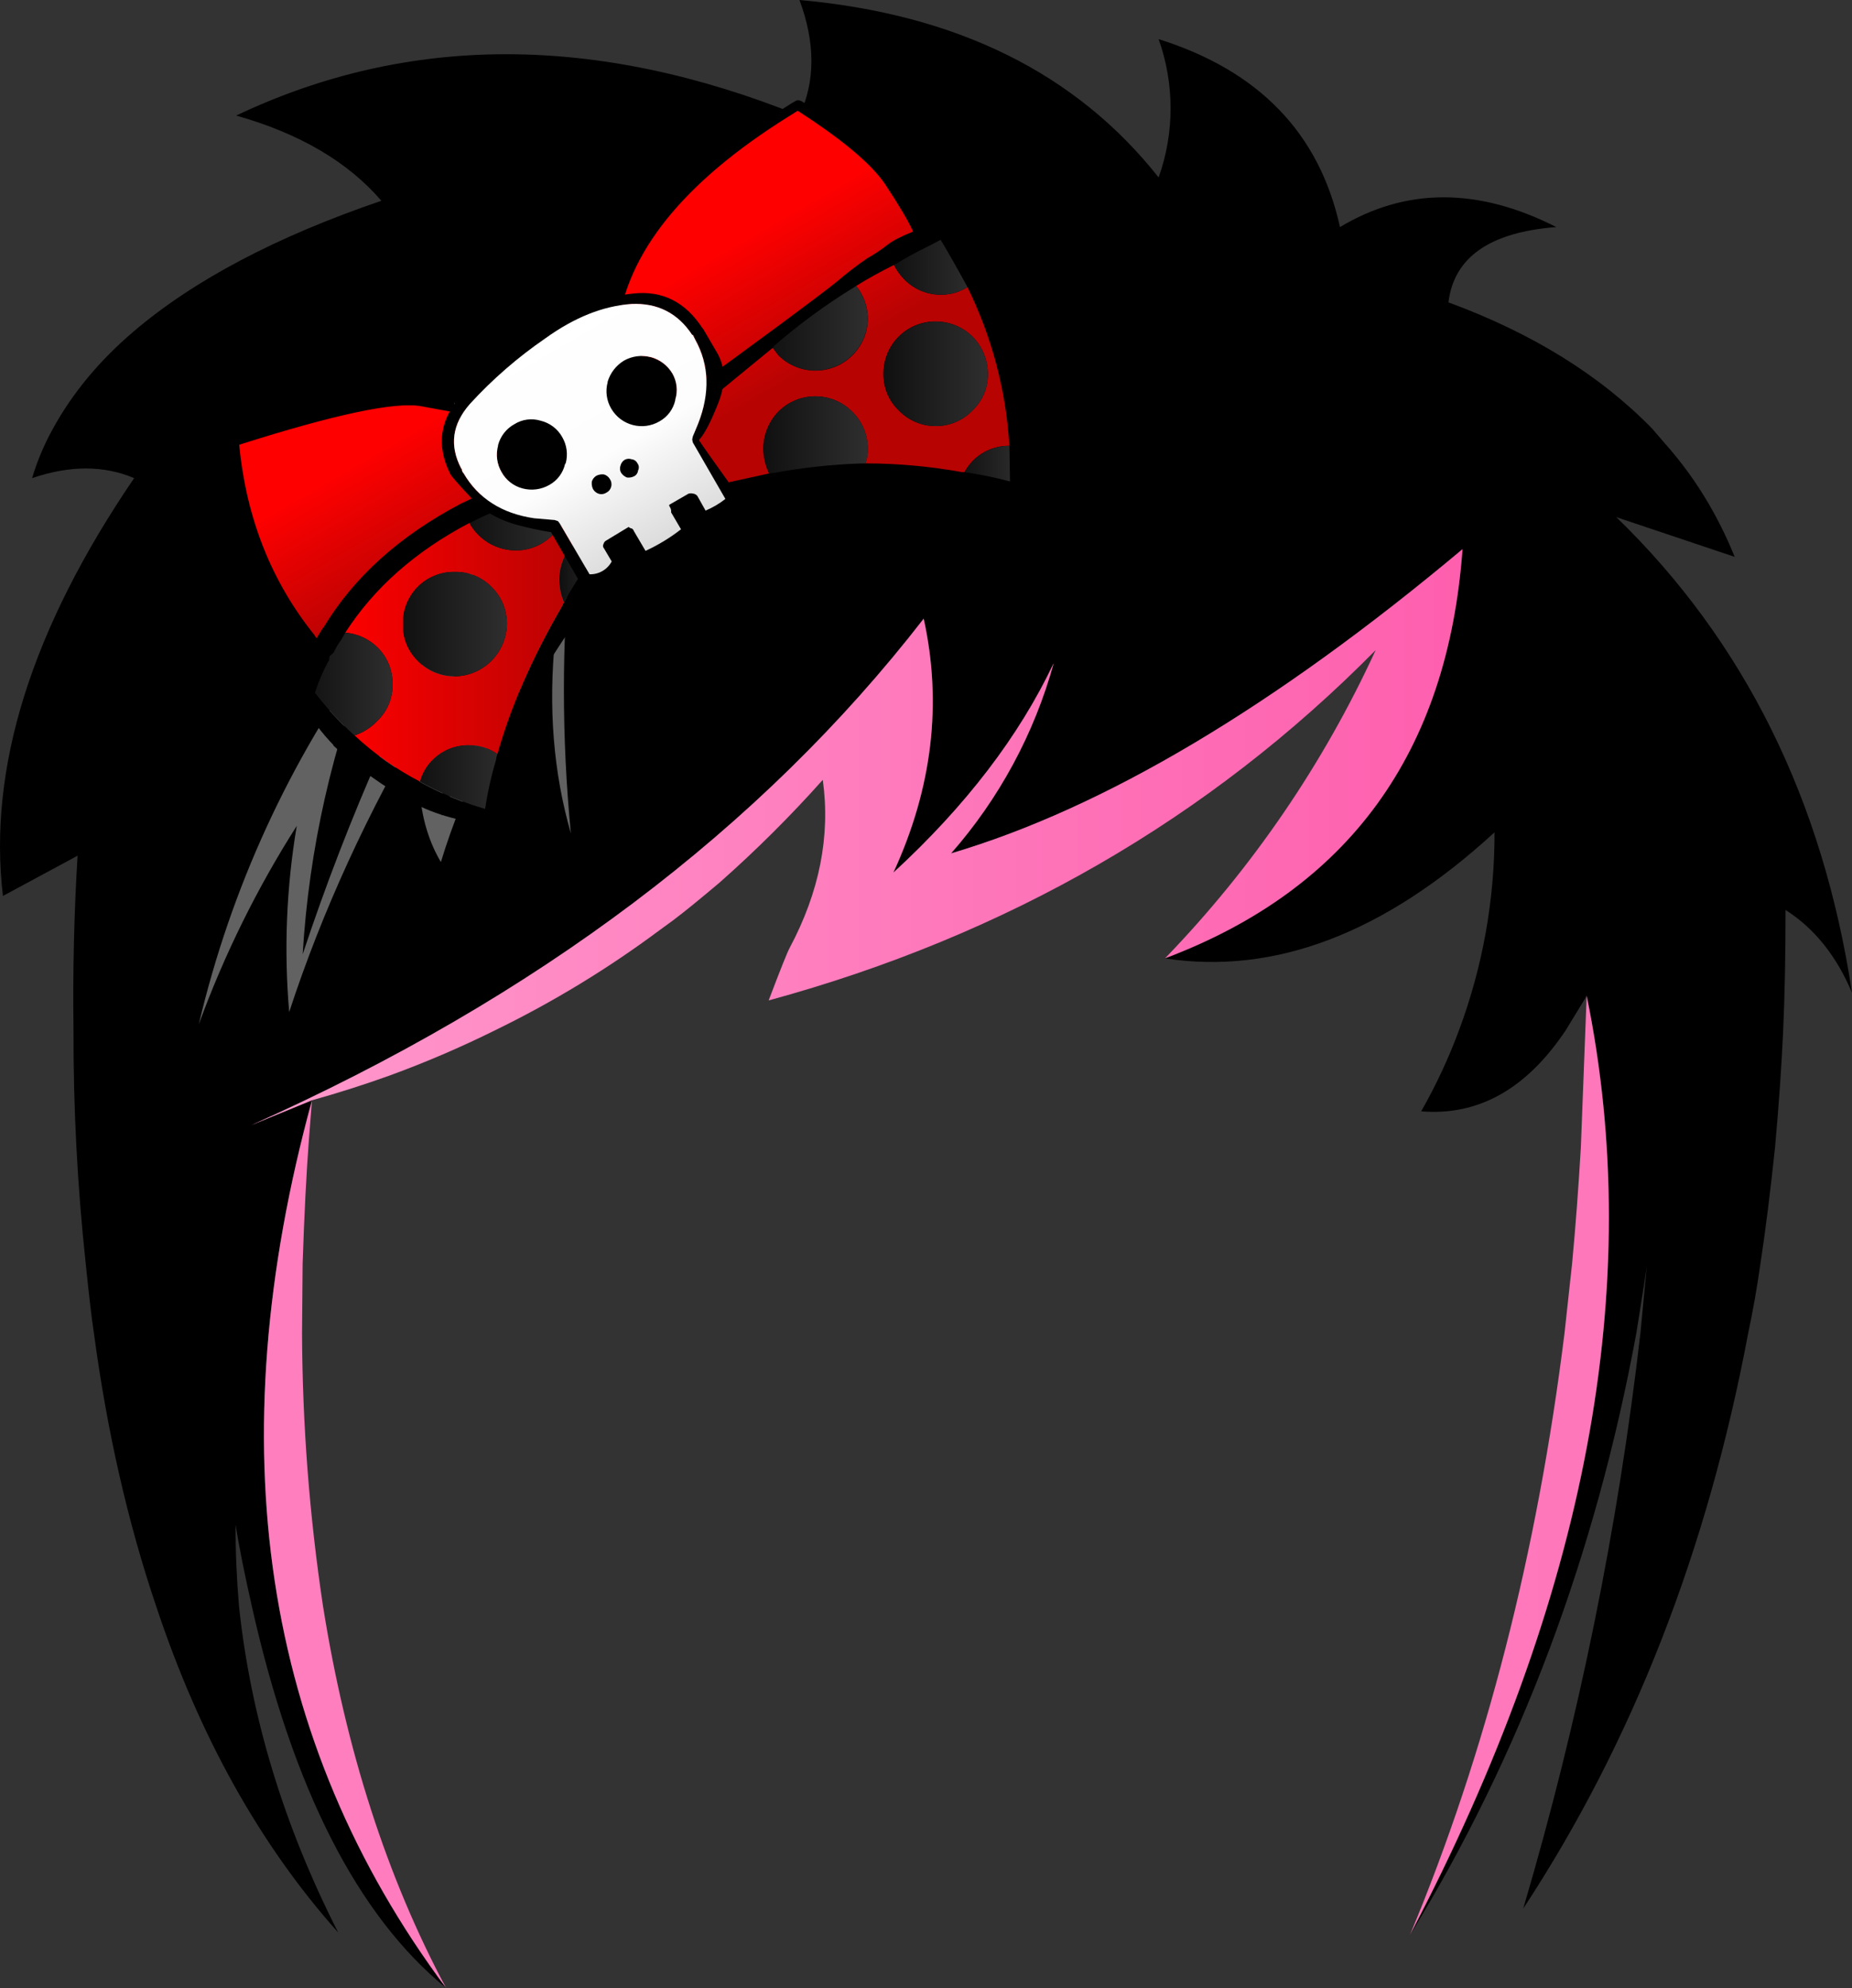
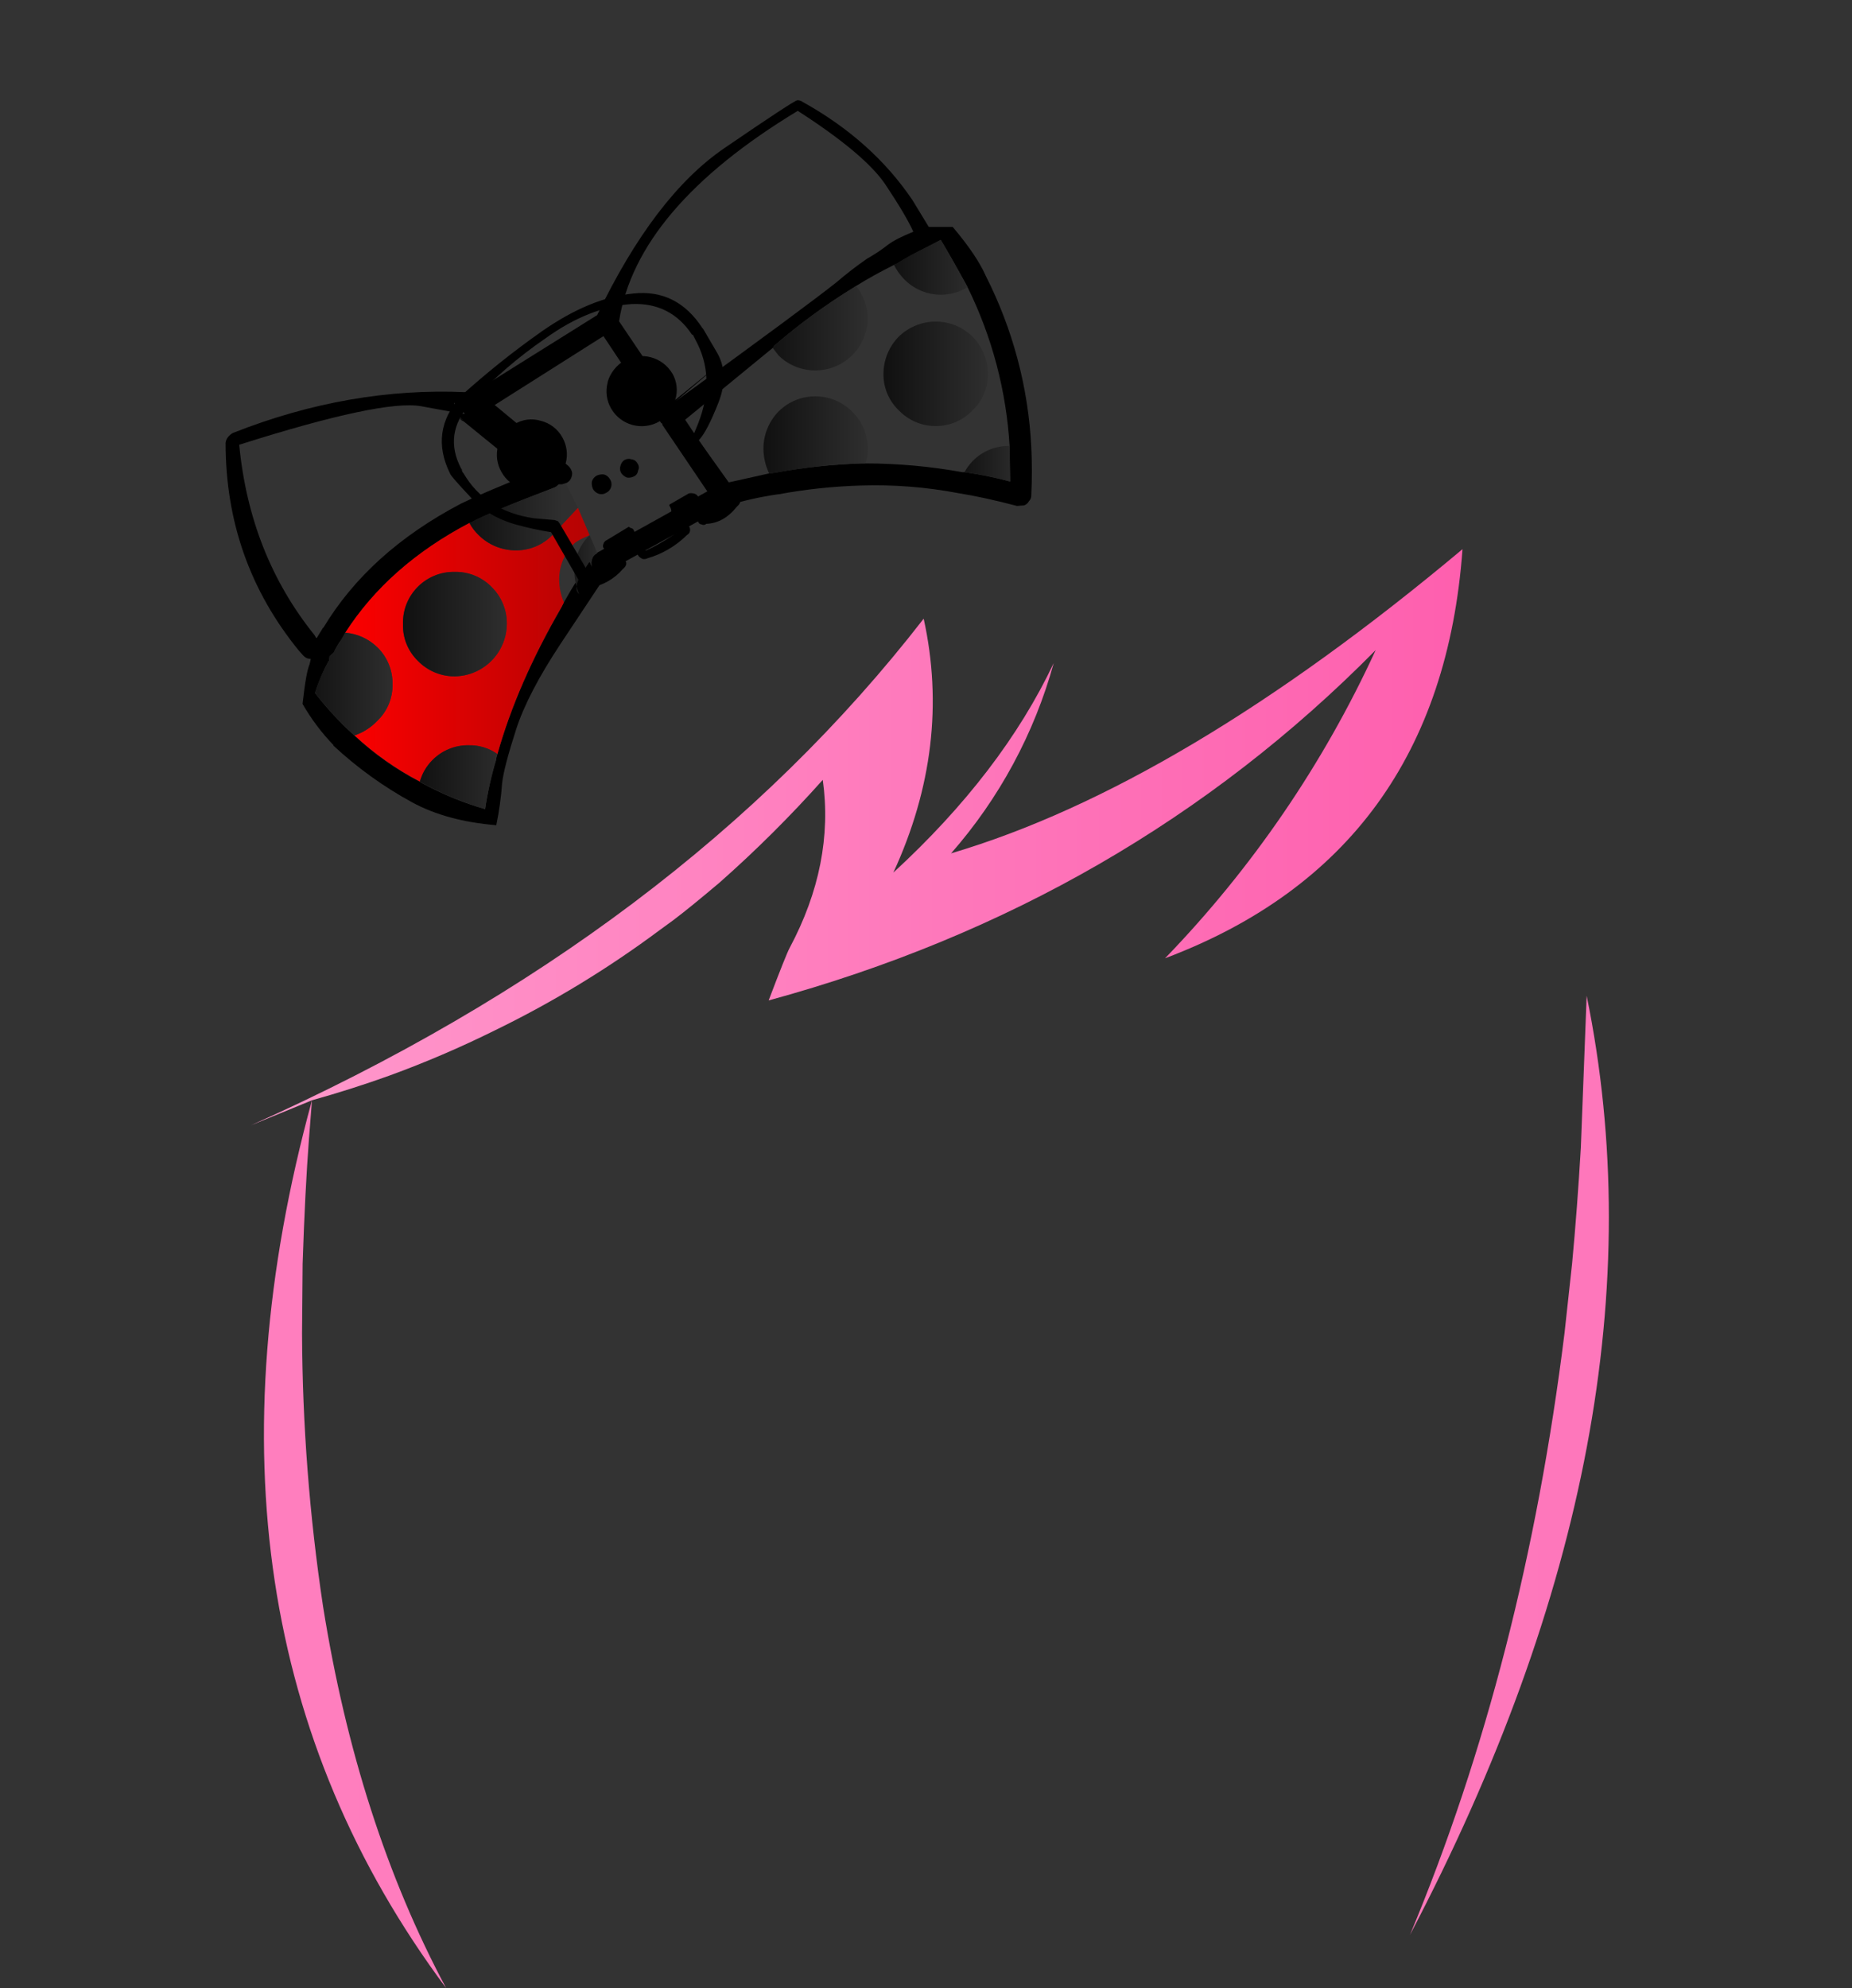
<svg xmlns="http://www.w3.org/2000/svg" version="1.0" id="Layer_1" x="0px" y="0px" viewBox="0 0 782.58 839.87" enable-background="new 0 0 782.58 839.87" xml:space="preserve">
  <rect x="0" y="0" width="782.58" height="839.87" fill="#333333" stroke="none" />
  <title>pinkpunk_0017</title>
-   <path d="M683,218.48l50,16.77c-3.078-7.646-6.701-15.062-10.84-22.19c-5.431-9.335-11.797-18.093-19-26.14l-5.1-5.92  c-22-22.52-50.667-40.273-86-53.26c2.3-19.067,17.493-29.67,45.58-31.81c-33.02-16.767-63.493-16.767-91.42,0  c-8.707-39.62-34.25-66.087-76.63-79.4c6.738,18.897,6.738,39.543,0,58.44C454.777,30.91,404.187,5.92,337.82,0  c6.733,18.08,6.733,34.353,0,48.82c-85.88-34.547-165.22-34.547-238.02,0c26.773,7.56,47.223,19.56,61.35,36  c-44.353,15.127-79.26,33.54-104.72,55.24c-14.453,12.327-25.787,25.97-34,40.93c-3.715,6.655-6.689,13.697-8.87,21  c15.933-5.427,30.307-5.427,43.12,0C13.313,265.583-5.167,324.423,1.24,378.51l31.54-17c-1.48,24.167-2.053,48.743-1.72,73.73  c-0.094,32.947,1.632,65.874,5.17,98.63c1.333,13.153,2.483,22.933,3.45,29.34c5.58,41.587,14.353,80.053,26.32,115.4  c18.26,54.927,43.9,100.873,76.92,137.84c-23-45.207-36.973-91.153-41.92-137.84c-0.987-11.507-1.48-23.013-1.48-34.52  c1.48,9.207,3.78,20.713,6.9,34.52c17.267,76.927,44.627,130.68,82.08,161.26c-77.667-104.22-96.557-229.237-56.67-375.05  L106,475.42c120.74-53.92,215.523-125.253,284.35-214c7.887,35.84,3.617,71.597-12.81,107.27c30.553-28.113,53.14-57.62,67.76-88.52  c-8.199,29.729-23.027,57.213-43.37,80.39C466.457,341.46,538.48,298.607,618,232c-6.253,86-48.147,143.633-125.68,172.9  c46.453,7.067,92.857-10.69,139.21-53.27c0.051,28.537-5.03,56.851-15,83.59c-4.386,11.845-9.737,23.311-16,34.28  c24.147,2,44.517-9.427,61.11-34.28l8.87-14.55c24.967,122,0.08,254.253-74.66,396.76c46.487-75.787,78.353-160.53,95.6-254.23  c2.727-16.847,4.207-26.38,4.44-28.6l-2.71,28.6c-9.49,82.317-26.061,163.661-49.53,243.13  c46.133-70.22,77.823-151.263,95.07-243.13c2-9.373,3.723-19.153,5.17-29.34c2.133-14,4.187-30.357,6.16-49.07  c1.64-18.08,2.79-34.6,3.45-49.56c0.667-14.633,1-31.567,1-50.8c12.153,7.727,21.517,19.393,28.09,35  C770.263,337.903,737.067,270.92,683,218.48z" />
  <linearGradient id="SVGID_1_" gradientUnits="userSpaceOnUse" x1="536.969" y1="493.337" x2="640.823" y2="493.337" gradientTransform="matrix(4.93 0 0 4.93 -2540.38 -2078.44)">
    <stop offset="0" style="stop-color:#FF99CC" />
    <stop offset="1" style="stop-color:#FE5FAE" />
  </linearGradient>
  <path fill="url(#SVGID_1_)" d="M278.93,392.81l5.42-3.95c4.6-3.453,11.17-8.787,19.71-16c15.383-13.59,29.945-28.083,43.61-43.4  c3.287,23.673-1.38,47.34-14,71c-0.987,1.807-3.943,9.203-8.87,22.19c100.667-27.453,186.167-76.787,256.5-148  c-22.1,48.115-52.193,92.138-89,130.2C569.847,375.617,611.747,318,618,232c-79.52,66.607-151.557,109.443-216.11,128.51  c20.343-23.177,35.171-50.661,43.37-80.39c-14.62,30.907-37.207,60.413-67.76,88.52c16.427-35.673,20.697-71.43,12.81-107.27  C321.477,350.15,226.707,421.5,106,475.42l25.87-10.6c11.173-3.127,22.017-6.58,32.53-10.36c15.296-5.572,30.269-11.992,44.85-19.23  C233.754,423.304,257.083,409.101,278.93,392.81z" />
  <linearGradient id="SVGID_2_" gradientUnits="userSpaceOnUse" x1="83.049" y1="549.435" x2="1059.599" y2="549.435" gradientTransform="matrix(4.93 0 0 4.93 -2540.38 -2078.44)">
    <stop offset="0" style="stop-color:#FF99CC" />
    <stop offset="1" style="stop-color:#FE5FAE" />
  </linearGradient>
  <path fill="url(#SVGID_2_)" d="M130.6,480.6l1.23-15.78c-39.887,145.813-20.997,270.83,56.67,375.05  c-24.967-46.667-42.3-100.423-52-161.27c-5.756-38.2-8.721-76.769-8.87-115.4l0.25-29.34c0.667-20.387,1.57-38.14,2.71-53.26   M670.46,420.68L668,484.79c-0.987,16.933-2.22,33.29-3.7,49.07l-3.2,29.34c-11.5,92.713-33.267,177.457-65.3,254.23  C670.547,674.903,695.433,542.653,670.46,420.68L670.46,420.68z" />
  <linearGradient id="SVGID_3_" gradientUnits="userSpaceOnUse" x1="635.964" y1="1577.097" x2="472.894" y2="-373.203" gradientTransform="matrix(4.93 0 0 4.93 -2522.13 -2054.79)">
    <stop offset="0" style="stop-color:#C4C4C4;stop-opacity:0.54" />
    <stop offset="1" style="stop-color:#B7B7B7;stop-opacity:0.5" />
  </linearGradient>
-   <path fill="url(#SVGID_3_)" d="M179.89,301.55c-5.26,25.633-3.123,46.513,6.41,62.64c9.853-32.387,25.95-63.95,48.29-94.69  c-2.96,29.427-0.743,56.963,6.65,82.61c-3.944-40.344-3.944-80.976,0-121.32c-21.625,36.212-39.853,74.348-54.45,113.92  c0.327-33.7,5.253-69.7,14.78-108c-29.861,52.977-54.532,108.716-73.67,166.44c2.678-44.537,12.581-88.342,29.32-129.7  C122.438,321.134,97.543,375.293,84,432.74c10.724-29.363,24.605-57.475,41.4-83.84c-4.389,25.979-5.464,52.41-3.2,78.66  C136.02,385.313,155.25,343.31,179.89,301.55z" />
  <path d="M336.85,42.39c-0.82,0-11.087,6.74-30.8,20.22s-37.62,36.987-53.72,70.52l-53.22,33.29c-0.637-0.487-1.418-0.747-2.22-0.74  c-32.853-1.48-65.707,4.273-98.56,17.26c-0.767,0.449-1.445,1.035-2,1.73c-0.56,0.712-0.906,1.569-1,2.47  c0,33.207,10.333,62.467,31,87.78l2,2.22c0.782,0.815,1.871,1.262,3,1.23l-0.49,2.22c-0.987,2.14-1.987,7.73-3,16.77  c3.641,6.362,8.062,12.244,13.16,17.51h-0.25c10.101,9.419,21.35,17.527,33.48,24.13c9.693,5.26,21.52,8.467,35.48,9.62  c1.214-5.855,2.036-11.785,2.46-17.75c0.493-4.44,2.463-12.003,5.91-22.69c3.287-10.193,9.62-22.357,19-36.49l20.45-30.82  l49.28-27.12c7.17-2.214,14.502-3.863,21.93-4.93H329c11.469-2.117,23.083-3.354,34.74-3.7c13.793-0.442,27.593,0.634,41.15,3.21  c7.227,1.153,15.523,2.96,24.89,5.42l3-0.25c0.856-0.313,1.567-0.928,2-1.73c0.661-0.65,1.023-1.544,1-2.47  c0.327-6.907,0.327-13.73,0-20.47c-1.263-25.166-7.812-49.783-19.22-72.25c-2.627-5.92-7.293-12.823-14-20.71h-10.1l-6.9-11.34  c-11.333-16.767-26.773-30.577-46.32-41.43c-0.637-0.487-1.418-0.747-2.22-0.74 M261.62,135.57  c4.98-31.713,30.14-61.293,75.48-88.74c18.893,12.167,31.227,22.523,37,31.07c5.913,8.88,9.857,15.547,11.83,20  c-4.927,2-8.46,3.807-10.6,5.42c-2.8,2.199-5.765,4.178-8.87,5.92c-4.44,3.059-8.716,6.35-12.81,9.86  c-8.213,6.573-30.88,23.34-68,50.3l20-17l-21.19,17.26l-22.92-34 M377.84,111.99l0.49-0.49h0.49c3.896-2.444,7.925-4.668,12.07-6.66  l6.65-3.45c2.793,4.6,6.49,11.093,11.09,19.48l0.25,0.49c10.324,20.951,16.356,43.754,17.74,67.07l0.25,15  c-6.321-1.702-12.74-3.022-19.22-3.95h-1c-13.497-2.439-27.184-3.677-40.9-3.7h-2c-12.238,0.414-24.428,1.734-36.47,3.95L325,200  l-17.74,3.95l-17.74-26.63l37-30.33l0.49-0.49v-0.3c10.626-9.228,21.998-17.56,34-24.91l0.74-0.49c4.767-2.96,10.1-5.92,16-8.88   M255,142l24.39,36.74l0.49,0.25v0.49l19,28.11l-46.54,25.91v0.25c-1.142,0.481-1.973,1.495-2.22,2.71c-0.347,0.97-0.347,2.03,0,3  l-1-2.22c-3.92,5.555-7.539,11.316-10.84,17.26l-1,2c-12.487,21.533-21.52,42.247-27.1,62.14l-0.49,1.73v0.49  c-2.074,6.875-3.639,13.894-4.68,21c-9.157-2.65-17.999-6.288-26.37-10.85l-1.23-0.74c-10.035-5.221-19.319-11.774-27.6-19.48  l-2.71-2.47c-5.045-4.826-9.725-10.021-14-15.54c1.457-4.612,3.356-9.073,5.67-13.32l0.25-0.25l0.25-2l1.72-1.48  c0.88-1.911,1.952-3.727,3.2-5.42l1.72-3c12.153-18.907,29.647-34.36,52.48-46.36l0.74-0.25c5.42-2.96,17-7.81,34.74-14.55  c0.857-0.291,1.622-0.801,2.22-1.48h1.48l1.48-0.49c0.657-0.279,1.244-0.698,1.72-1.23c0.694-0.922,1.047-2.057,1-3.21  c-0.22-1.165-0.826-2.221-1.72-3l-31-25.64L255,142 M192,171.11v-1l4.44,4.69h-2.71l1,2l1,0.74c-0.844-0.333-1.549-0.943-2-1.73  c0.373,1.034,1.186,1.847,2.22,2.22l27.6,22.44c-12.487,4.933-22.097,9.043-28.83,12.33c-25.953,13.647-45.337,31.153-58.15,52.52  v-0.25l-2.71,4.44h-0.25l-0.74-1.23c-18.233-22.667-28.83-49.463-31.79-80.39c40.407-12.82,66.033-18.243,76.88-16.27l14.78,2.71  l-0.49-1.48L192,171.11z" />
  <linearGradient id="SVGID_4_" gradientUnits="userSpaceOnUse" x1="560.227" y1="445.765" x2="566.547" y2="456.685" gradientTransform="matrix(4.93 0 0 4.93 -2522.13 -2054.79)">
    <stop offset="0" style="stop-color:#FF0000" />
    <stop offset="1" style="stop-color:#B80303" />
  </linearGradient>
-   <path fill="url(#SVGID_4_)" d="M192,170.12v1l0.25,1.73l0.49,1.48l-14.78-2.71c-10.84-2-36.467,3.423-76.88,16.27  c2.96,30.907,13.557,57.703,31.79,80.39l0.74,1.23h0.25l2.71-4.44v0.25c12.813-21.373,32.197-38.88,58.15-52.52  c6.733-3.287,16.343-7.397,28.83-12.33L195.91,178c-1.034-0.373-1.847-1.186-2.22-2.22c0.451,0.787,1.156,1.397,2,1.73l-1-0.74l-1-2  h2.71L192,170.12 M361.77,120.8c3.159,3.913,4.897,8.781,4.93,13.81c-0.089,12.216-10.065,22.047-22.281,21.958  c-5.781-0.042-11.315-2.346-15.419-6.418l-2.46-3.21l-37,30.33l17.74,26.63L325,200c-1.554-3.237-2.393-6.77-2.46-10.36  c-0.005-5.917,2.315-11.598,6.46-15.82c8.578-8.517,22.422-8.517,31,0c4.299,4.117,6.706,9.828,6.65,15.78  c0.086,2.1-0.254,4.195-1,6.16c13.716,0.023,27.403,1.261,40.9,3.7h1c0.947-1.703,2.107-3.279,3.45-4.69  c4.066-4.189,9.683-6.509,15.52-6.41c-1.379-23.311-7.404-46.111-17.72-67.06c-3.317,2.101-7.164,3.214-11.09,3.21  c-5.951,0.054-11.659-2.357-15.77-6.66c-1.697-1.743-3.11-3.74-4.19-5.92c-5.913,2.96-11.247,5.92-16,8.88 M411,142.26  c4.115,4.207,6.423,9.855,6.43,15.74c0.071,5.78-2.257,11.33-6.43,15.33c-4.026,4.265-9.635,6.679-15.5,6.67  c-5.951,0.054-11.659-2.357-15.77-6.66c-4.168-4.006-6.489-9.56-6.41-15.34c-0.167-12.088,9.498-22.023,21.586-22.19  c0.198-0.003,0.396-0.003,0.594,0C401.311,135.851,406.875,138.167,411,142.26 M337.1,46.83  c-45.333,27.453-70.55,57.043-75.65,88.77l22.92,34l21.19-17.26l-20,17c37.127-26.96,59.793-43.727,68-50.3  c4.094-3.51,8.37-6.801,12.81-9.86c3.105-1.742,6.07-3.721,8.87-5.92c2.133-1.647,5.667-3.453,10.6-5.42  c-2-4.44-5.943-11.107-11.83-20C368.297,69.333,355.993,58.997,337.1,46.83z" />
  <linearGradient id="SVGID_5_" gradientUnits="userSpaceOnUse" x1="587.559" y1="448.827" x2="596.479" y2="448.827" gradientTransform="matrix(4.93 0 0 4.93 -2522.13 -2054.79)">
    <stop offset="0" style="stop-color:#111111" />
    <stop offset="1" style="stop-color:#2F2F2F" />
  </linearGradient>
  <path fill="url(#SVGID_5_)" d="M379.73,142.26c-4.108,4.21-6.408,9.858-6.41,15.74c-0.065,5.763,2.255,11.296,6.41,15.29  c4.102,4.322,9.811,6.751,15.77,6.71c5.865,0.009,11.474-2.405,15.5-6.67c4.173-4,6.501-9.55,6.43-15.33  c-0.007-5.885-2.315-11.533-6.43-15.74c-4.136-4.083-9.708-6.384-15.52-6.41C389.594,135.845,383.94,138.146,379.73,142.26z" />
  <linearGradient id="SVGID_6_" gradientUnits="userSpaceOnUse" x1="577.459" y1="444.918" x2="586.079" y2="444.918" gradientTransform="matrix(4.93 0 0 4.93 -2522.13 -2054.79)">
    <stop offset="0" style="stop-color:#111111" />
    <stop offset="1" style="stop-color:#2F2F2F" />
  </linearGradient>
  <path fill="url(#SVGID_6_)" d="M361.74,120.81L361,121.3c-12.002,7.35-23.374,15.682-34,24.91v0.25l-0.49,0.49l2.46,3.21  c8.75,8.573,22.793,8.429,31.366-0.321c3.986-4.068,6.254-9.514,6.334-15.209C366.639,129.598,364.901,124.726,361.74,120.81z" />
  <linearGradient id="SVGID_7_" gradientUnits="userSpaceOnUse" x1="577.209" y1="454.058" x2="586.129" y2="454.058" gradientTransform="matrix(4.93 0 0 4.93 -2522.13 -2054.79)">
    <stop offset="0" style="stop-color:#111111" />
    <stop offset="1" style="stop-color:#2F2F2F" />
  </linearGradient>
  <path fill="url(#SVGID_7_)" d="M366.67,189.6c0.05-5.955-2.364-11.666-6.67-15.78c-8.578-8.517-22.422-8.517-31,0  c-4.117,4.22-6.418,9.884-6.41,15.78c0.045,3.6,0.867,7.147,2.41,10.4l2.22-0.25c12.042-2.216,24.232-3.536,36.47-3.95h2  C366.434,193.821,366.768,191.712,366.67,189.6z" />
  <linearGradient id="SVGID_8_" gradientUnits="userSpaceOnUse" x1="588.109" y1="439.696" x2="595.429" y2="439.696" gradientTransform="matrix(4.93 0 0 4.93 -2522.13 -2054.79)">
    <stop offset="0" style="stop-color:#111111" />
    <stop offset="1" style="stop-color:#2F2F2F" />
  </linearGradient>
  <path fill="url(#SVGID_8_)" d="M378.74,111.43h-0.49l-0.49,0.49c1.08,2.18,2.493,4.177,4.19,5.92  c4.111,4.303,9.819,6.714,15.77,6.66c3.926,0.004,7.773-1.109,11.09-3.21l-0.25-0.49c-4.6-8.387-8.297-14.88-11.09-19.48l-6.65,3.45  C386.672,106.762,382.639,108.986,378.74,111.43z" />
  <linearGradient id="SVGID_9_" gradientUnits="userSpaceOnUse" x1="594.069" y1="456.531" x2="599.269" y2="456.531" gradientTransform="matrix(4.93 0 0 4.93 -2522.13 -2054.79)">
    <stop offset="0" style="stop-color:#111111" />
    <stop offset="1" style="stop-color:#2F2F2F" />
  </linearGradient>
  <path fill="url(#SVGID_9_)" d="M426.79,203.41l-0.25-15c-5.838-0.115-11.463,2.191-15.54,6.37c-1.343,1.411-2.503,2.987-3.45,4.69  C414.037,200.394,420.462,201.71,426.79,203.41z" />
  <linearGradient id="SVGID_10_" gradientUnits="userSpaceOnUse" x1="540.199" y1="472.036" x2="561.249" y2="472.036" gradientTransform="matrix(4.93 0 0 4.93 -2522.13 -2054.79)">
    <stop offset="0" style="stop-color:#FF0000" />
    <stop offset="1" style="stop-color:#B80303" />
  </linearGradient>
  <path fill="url(#SVGID_10_)" d="M242.73,229.55c0.82-0.82,2.957-1.97,6.41-3.45l-4.93-11.59l-10.85,11.59  c-4.066,4.189-9.683,6.509-15.52,6.41c-5.812-0.025-11.384-2.327-15.52-6.41c-1.579-1.507-2.909-3.256-3.94-5.18  c-22.833,12-40.327,27.453-52.48,46.36c5.095,0.417,9.886,2.595,13.55,6.16c4.191,4.08,6.508,9.712,6.4,15.56  c0.164,5.855-2.166,11.503-6.41,15.54c-2.652,2.808-5.951,4.923-9.61,6.16c8.281,7.706,17.565,14.259,27.6,19.48  c0.948-3.348,2.726-6.403,5.17-8.88c4.066-4.189,9.683-6.509,15.52-6.41c4.315-0.086,8.545,1.21,12.07,3.7  c5.587-19.893,14.62-40.607,27.1-62.14l1-2c-1.29-2.957-1.97-6.144-2-9.37c-0.098-5.839,2.222-11.46,6.41-15.53 M192.19,241.63  c5.841-0.118,11.47,2.188,15.55,6.37c4.222,4.151,6.542,9.861,6.41,15.78c-0.192,12.034-9.896,21.747-21.93,21.95  c-5.951,0.054-11.659-2.357-15.77-6.66c-4.075-4.029-6.304-9.562-6.16-15.29c-0.367-11.863,8.952-21.777,20.815-22.144  c0.368-0.011,0.737-0.013,1.105-0.006L192.19,241.63z" />
  <linearGradient id="SVGID_11_" gradientUnits="userSpaceOnUse" x1="537.709" y1="475.414" x2="545.429" y2="475.414" gradientTransform="matrix(4.93 0 0 4.93 -2522.13 -2054.79)">
    <stop offset="0" style="stop-color:#111111" />
    <stop offset="1" style="stop-color:#2F2F2F" />
  </linearGradient>
  <path fill="url(#SVGID_11_)" d="M138.75,279.36c-2.314,4.247-4.213,8.708-5.67,13.32c4.275,5.519,8.955,10.714,14,15.54l2.71,2.47  c3.659-1.237,6.958-3.352,9.61-6.16c4.256-4.027,6.601-9.673,6.45-15.53c0.097-5.839-2.223-11.459-6.41-15.53  c-3.664-3.565-8.455-5.743-13.55-6.16l-1.72,3c-1.248,1.693-2.32,3.509-3.2,5.42l-1.72,1.48l-0.25,2L138.75,279.36z" />
  <linearGradient id="SVGID_12_" gradientUnits="userSpaceOnUse" x1="546.309" y1="470.273" x2="555.229" y2="470.273" gradientTransform="matrix(4.93 0 0 4.93 -2522.13 -2054.79)">
    <stop offset="0" style="stop-color:#111111" />
    <stop offset="1" style="stop-color:#2F2F2F" />
  </linearGradient>
  <path fill="url(#SVGID_12_)" d="M207.74,248c-4.066-4.189-9.683-6.509-15.52-6.41c-11.866-0.249-21.687,9.168-21.937,21.034  c-0.008,0.385-0.006,0.771,0.007,1.156c-0.144,5.728,2.085,11.261,6.16,15.29c4.111,4.303,9.819,6.714,15.77,6.66  c12.034-0.203,21.738-9.916,21.93-21.95C214.282,257.861,211.962,252.151,207.74,248z" />
  <linearGradient id="SVGID_13_" gradientUnits="userSpaceOnUse" x1="551.699" y1="461.079" x2="559.849" y2="461.079" gradientTransform="matrix(4.93 0 0 4.93 -2522.13 -2054.79)">
    <stop offset="0" style="stop-color:#111111" />
    <stop offset="1" style="stop-color:#2F2F2F" />
  </linearGradient>
  <path fill="url(#SVGID_13_)" d="M239,204.15l-1.48,0.49h-1.48c-0.598,0.679-1.363,1.189-2.22,1.48  c-17.74,6.74-29.32,11.59-34.74,14.55l-0.74,0.25c1.031,1.924,2.361,3.673,3.94,5.18c4.136,4.083,9.708,6.385,15.52,6.41  c5.837,0.099,11.454-2.221,15.52-6.41l10.84-11.59L239,204.15z" />
  <linearGradient id="SVGID_14_" gradientUnits="userSpaceOnUse" x1="559.709" y1="465.53" x2="563.329" y2="465.53" gradientTransform="matrix(4.93 0 0 4.93 -2522.13 -2054.79)">
    <stop offset="0" style="stop-color:#111111" />
    <stop offset="1" style="stop-color:#2F2F2F" />
  </linearGradient>
-   <path fill="url(#SVGID_14_)" d="M249.13,237.19l1,2.22c-0.347-0.97-0.347-2.03,0-3c0.247-1.215,1.078-2.229,2.22-2.71v-0.2l-3.2-7.4  c-3.447,1.48-5.583,2.63-6.41,3.45c-4.188,4.07-6.508,9.691-6.41,15.53c0.03,3.226,0.71,6.413,2,9.37  C241.618,248.507,245.223,242.746,249.13,237.19z" />
+   <path fill="url(#SVGID_14_)" d="M249.13,237.19l1,2.22c-0.347-0.97-0.347-2.03,0-3c0.247-1.215,1.078-2.229,2.22-2.71v-0.2l-3.2-7.4  c-4.188,4.07-6.508,9.691-6.41,15.53c0.03,3.226,0.71,6.413,2,9.37  C241.618,248.507,245.223,242.746,249.13,237.19z" />
  <linearGradient id="SVGID_15_" gradientUnits="userSpaceOnUse" x1="547.549" y1="483.383" x2="555.199" y2="483.383" gradientTransform="matrix(4.93 0 0 4.93 -2522.13 -2054.79)">
    <stop offset="0" style="stop-color:#111111" />
    <stop offset="1" style="stop-color:#2F2F2F" />
  </linearGradient>
  <path fill="url(#SVGID_15_)" d="M177.43,330.16l1.23,0.74c8.361,4.56,17.193,8.198,26.34,10.85c1.041-7.106,2.606-14.125,4.68-21  v-0.49l0.49-1.73c-3.525-2.49-7.755-3.786-12.07-3.7c-5.837-0.099-11.454,2.221-15.52,6.41  C180.138,323.731,178.366,326.8,177.43,330.16z" />
  <path d="M296.94,138.81c-7.233-11.207-17.01-16.143-29.33-14.81c-12.153,1.153-25.05,6.487-38.69,16  c-11.96,8.422-23.397,17.563-34.25,27.37c-8.873,10-10.353,20.933-4.44,32.8c0.327,0.82,3.12,4.027,8.38,9.62  c4.767,5.587,11.257,9.533,19.47,11.84c4.862,1.347,9.797,2.419,14.78,3.21l13.06,22.69c0.24,0.607,0.827,1.004,1.48,1  c0.649,0.367,1.461,0.265,2-0.25c5.373-0.958,10.249-3.746,13.8-7.89c0.524-0.386,0.947-0.894,1.23-1.48  c0.367-0.649,0.265-1.461-0.25-2l-3-5.42l4.93-3l3.7,6.41c0.476,0.532,1.063,0.951,1.72,1.23c0.676,0.15,1.382,0.061,2-0.25  c6.326-1.826,12.091-5.217,16.76-9.86c0.606-0.291,1.055-0.831,1.23-1.48c0.17-0.674,0.081-1.388-0.25-2l-3.45-5.92l3.7-2.22  l3.45,5.92c0.167,0.692,0.769,1.192,1.48,1.23c0.649,0.367,1.461,0.265,2-0.25c4.927-0.167,9.28-2.633,13.06-7.4  c0.574-0.44,1.003-1.043,1.23-1.73c0.143-0.676,0.055-1.38-0.25-2L295.24,186c2.3-2.3,5.093-7.633,8.38-16  c3.12-8.053,2.873-15.123-0.74-21.21l-5.91-10.11 M292.53,141.39h0.25l1,2c5.913,10.667,6.323,22.503,1.23,35.51l-2.22,5.42  l-0.25,1.23l0.25,1.23l13.8,23.92c-2.552,2.023-5.372,3.683-8.38,4.93l-3.45-6.16c-0.425-0.54-1.04-0.898-1.72-1  c-0.656-0.169-1.344-0.169-2,0l-8.13,4.69c-0.167,0.167-0.083,0.5,0.25,1c0.416,0.661,0.59,1.446,0.49,2.22l4.19,7.15  c-4.634,3.605-9.667,6.665-15,9.12l-4.93-8.38c-0.167-0.692-0.769-1.192-1.48-1.23l-0.74-0.49l-9.36,5.67  c-0.667,0.288-1.16,0.873-1.33,1.58c-0.367,0.649-0.265,1.461,0.25,2l3.2,5.42c-1.835,3.44-5.463,5.54-9.36,5.42l-12.57-21.45  l-0.74-1l-1.48-0.49l-8.62-0.74c-13.633-2-23.57-8.333-29.81-19c-0.475-0.45-0.743-1.076-0.74-1.73l-0.25-0.25  c-5.093-9.7-3.86-18.823,3.7-27.37c9.527-10.383,20.206-19.646,31.83-27.61c12.32-8.88,24.477-13.73,36.47-14.55  c11.007-0.493,19.55,3.863,25.63,13.07 M210.46,188.37c-1.013,3.749-0.48,7.747,1.48,11.1c1.885,3.42,5.092,5.914,8.87,6.9  c3.824,1.021,7.896,0.489,11.33-1.48c3.379-1.879,5.797-5.109,6.65-8.88l0.25-0.25c1.013-3.749,0.48-7.747-1.48-11.1  c-1.945-3.471-5.251-5.972-9.12-6.9c-3.736-1.138-7.783-0.598-11.09,1.48c-3.422,1.887-5.917,5.098-6.9,8.88v0.25 M263.92,194.29  c-0.873,0.568-1.49,1.454-1.72,2.47c-0.356,0.989-0.265,2.084,0.25,3c0.599,0.9,1.456,1.598,2.46,2c1.027,0.146,2.073-0.025,3-0.49  c0.965-0.467,1.617-1.403,1.72-2.47c0.505-0.964,0.407-2.133-0.25-3c-0.462-0.966-1.394-1.622-2.46-1.73  c-0.989-0.357-2.084-0.266-3,0.25 M257.76,202.46c-0.541-0.951-1.419-1.665-2.46-2c-1.092-0.149-2.203,0.021-3.2,0.49  c-0.953,0.543-1.667,1.425-2,2.47c-0.151,1.095,0.019,2.21,0.49,3.21c0.541,0.951,1.419,1.665,2.46,2  c1.087,0.315,2.257,0.136,3.2-0.49c0.998-0.488,1.73-1.392,2-2.47C258.568,204.58,258.389,203.405,257.76,202.46 M284.13,157.83  c-4.19-7.092-13.298-9.506-20.45-5.42c-3.315,2.009-5.772,5.171-6.9,8.88v0.25c-1.013,3.749-0.48,7.747,1.48,11.1  c4.148,7.12,13.282,9.53,20.402,5.382c0.013-0.007,0.025-0.015,0.038-0.022c3.379-1.879,5.797-5.109,6.65-8.88v-0.25  c1.154-3.703,0.708-7.72-1.23-11.08L284.13,157.83z" />
  <linearGradient id="SVGID_16_" gradientUnits="userSpaceOnUse" x1="557" y1="444.253" x2="568.979" y2="465.003" gradientTransform="matrix(4.93 0 0 4.93 -2522.13 -2054.79)">
    <stop offset="0" style="stop-color:#FFFFFF" />
    <stop offset="0.55" style="stop-color:#FDFDFD" />
    <stop offset="1" style="stop-color:#D5D5D5" />
  </linearGradient>
-   <path fill="url(#SVGID_16_)" d="M292.75,186.89l-0.25-1.23l0.25-1.23L295,179c5.093-12.987,4.683-24.823-1.23-35.51l-1-2h-0.27  c-6.08-9.207-14.623-13.563-25.63-13.07c-12,0.82-24.157,5.67-36.47,14.55c-11.611,7.97-22.276,17.236-31.79,27.62  c-7.553,8.547-8.787,17.67-3.7,27.37l0.25,0.25c-0.003,0.654,0.265,1.28,0.74,1.73c6.24,10.667,16.177,17,29.81,19l8.62,0.74  l1.48,0.49l0.74,1l12.57,21.45c3.897,0.12,7.525-1.98,9.36-5.42l-3.2-5.42c-0.515-0.539-0.617-1.351-0.25-2  c0.175-0.649,0.624-1.189,1.23-1.48l9.36-5.67l0.74,0.49c0.711,0.038,1.313,0.538,1.48,1.23l4.93,8.38  c5.333-2.455,10.366-5.515,15-9.12l-4.19-7.15c0.1-0.774-0.074-1.559-0.49-2.22c-0.327-0.493-0.41-0.827-0.25-1l8.13-4.69  c0.656-0.169,1.344-0.169,2,0c0.68,0.102,1.295,0.46,1.72,1l3.45,6.16c3.008-1.247,5.828-2.907,8.38-4.93l-13.8-23.92   M274.98,150.86c3.826,1.018,7.1,3.495,9.12,6.9c1.944,3.365,2.39,7.391,1.23,11.1v0.25c-0.845,3.771-3.256,7.004-6.63,8.89  c-7.114,4.158-16.252,1.762-20.41-5.351c-0.013-0.023-0.027-0.046-0.04-0.069c-1.96-3.353-2.493-7.351-1.48-11.1v-0.25  c1.128-3.709,3.585-6.871,6.9-8.88c3.443-1.942,7.507-2.466,11.33-1.46 M255.29,200.45c1.041,0.335,1.919,1.049,2.46,2  c0.629,0.945,0.808,2.12,0.49,3.21c-0.27,1.078-1.002,1.982-2,2.47c-0.943,0.626-2.113,0.805-3.2,0.49  c-1.041-0.335-1.919-1.049-2.46-2c-0.471-1-0.641-2.115-0.49-3.21c0.333-1.045,1.047-1.927,2-2.47  C253.087,200.471,254.198,200.301,255.29,200.45 M262.19,196.75c0.23-1.016,0.847-1.902,1.72-2.47c0.916-0.516,2.011-0.607,3-0.25  c1.066,0.108,1.998,0.764,2.46,1.73c0.657,0.867,0.755,2.036,0.25,3c-0.103,1.067-0.755,2.003-1.72,2.47  c-0.927,0.465-1.973,0.636-3,0.49c-1.004-0.402-1.861-1.1-2.46-2c-0.515-0.916-0.606-2.011-0.25-3 M210.45,188.34v-0.25  c0.983-3.782,3.478-6.993,6.9-8.88c3.307-2.078,7.354-2.618,11.09-1.48c3.869,0.928,7.175,3.429,9.12,6.9  c1.96,3.353,2.493,7.351,1.48,11.1l-0.25,0.25c-0.853,3.771-3.271,7.001-6.65,8.88c-3.434,1.969-7.506,2.501-11.33,1.48  c-3.778-0.986-6.985-3.48-8.87-6.9c-1.955-3.343-2.492-7.329-1.49-11.07L210.45,188.34z" />
</svg>